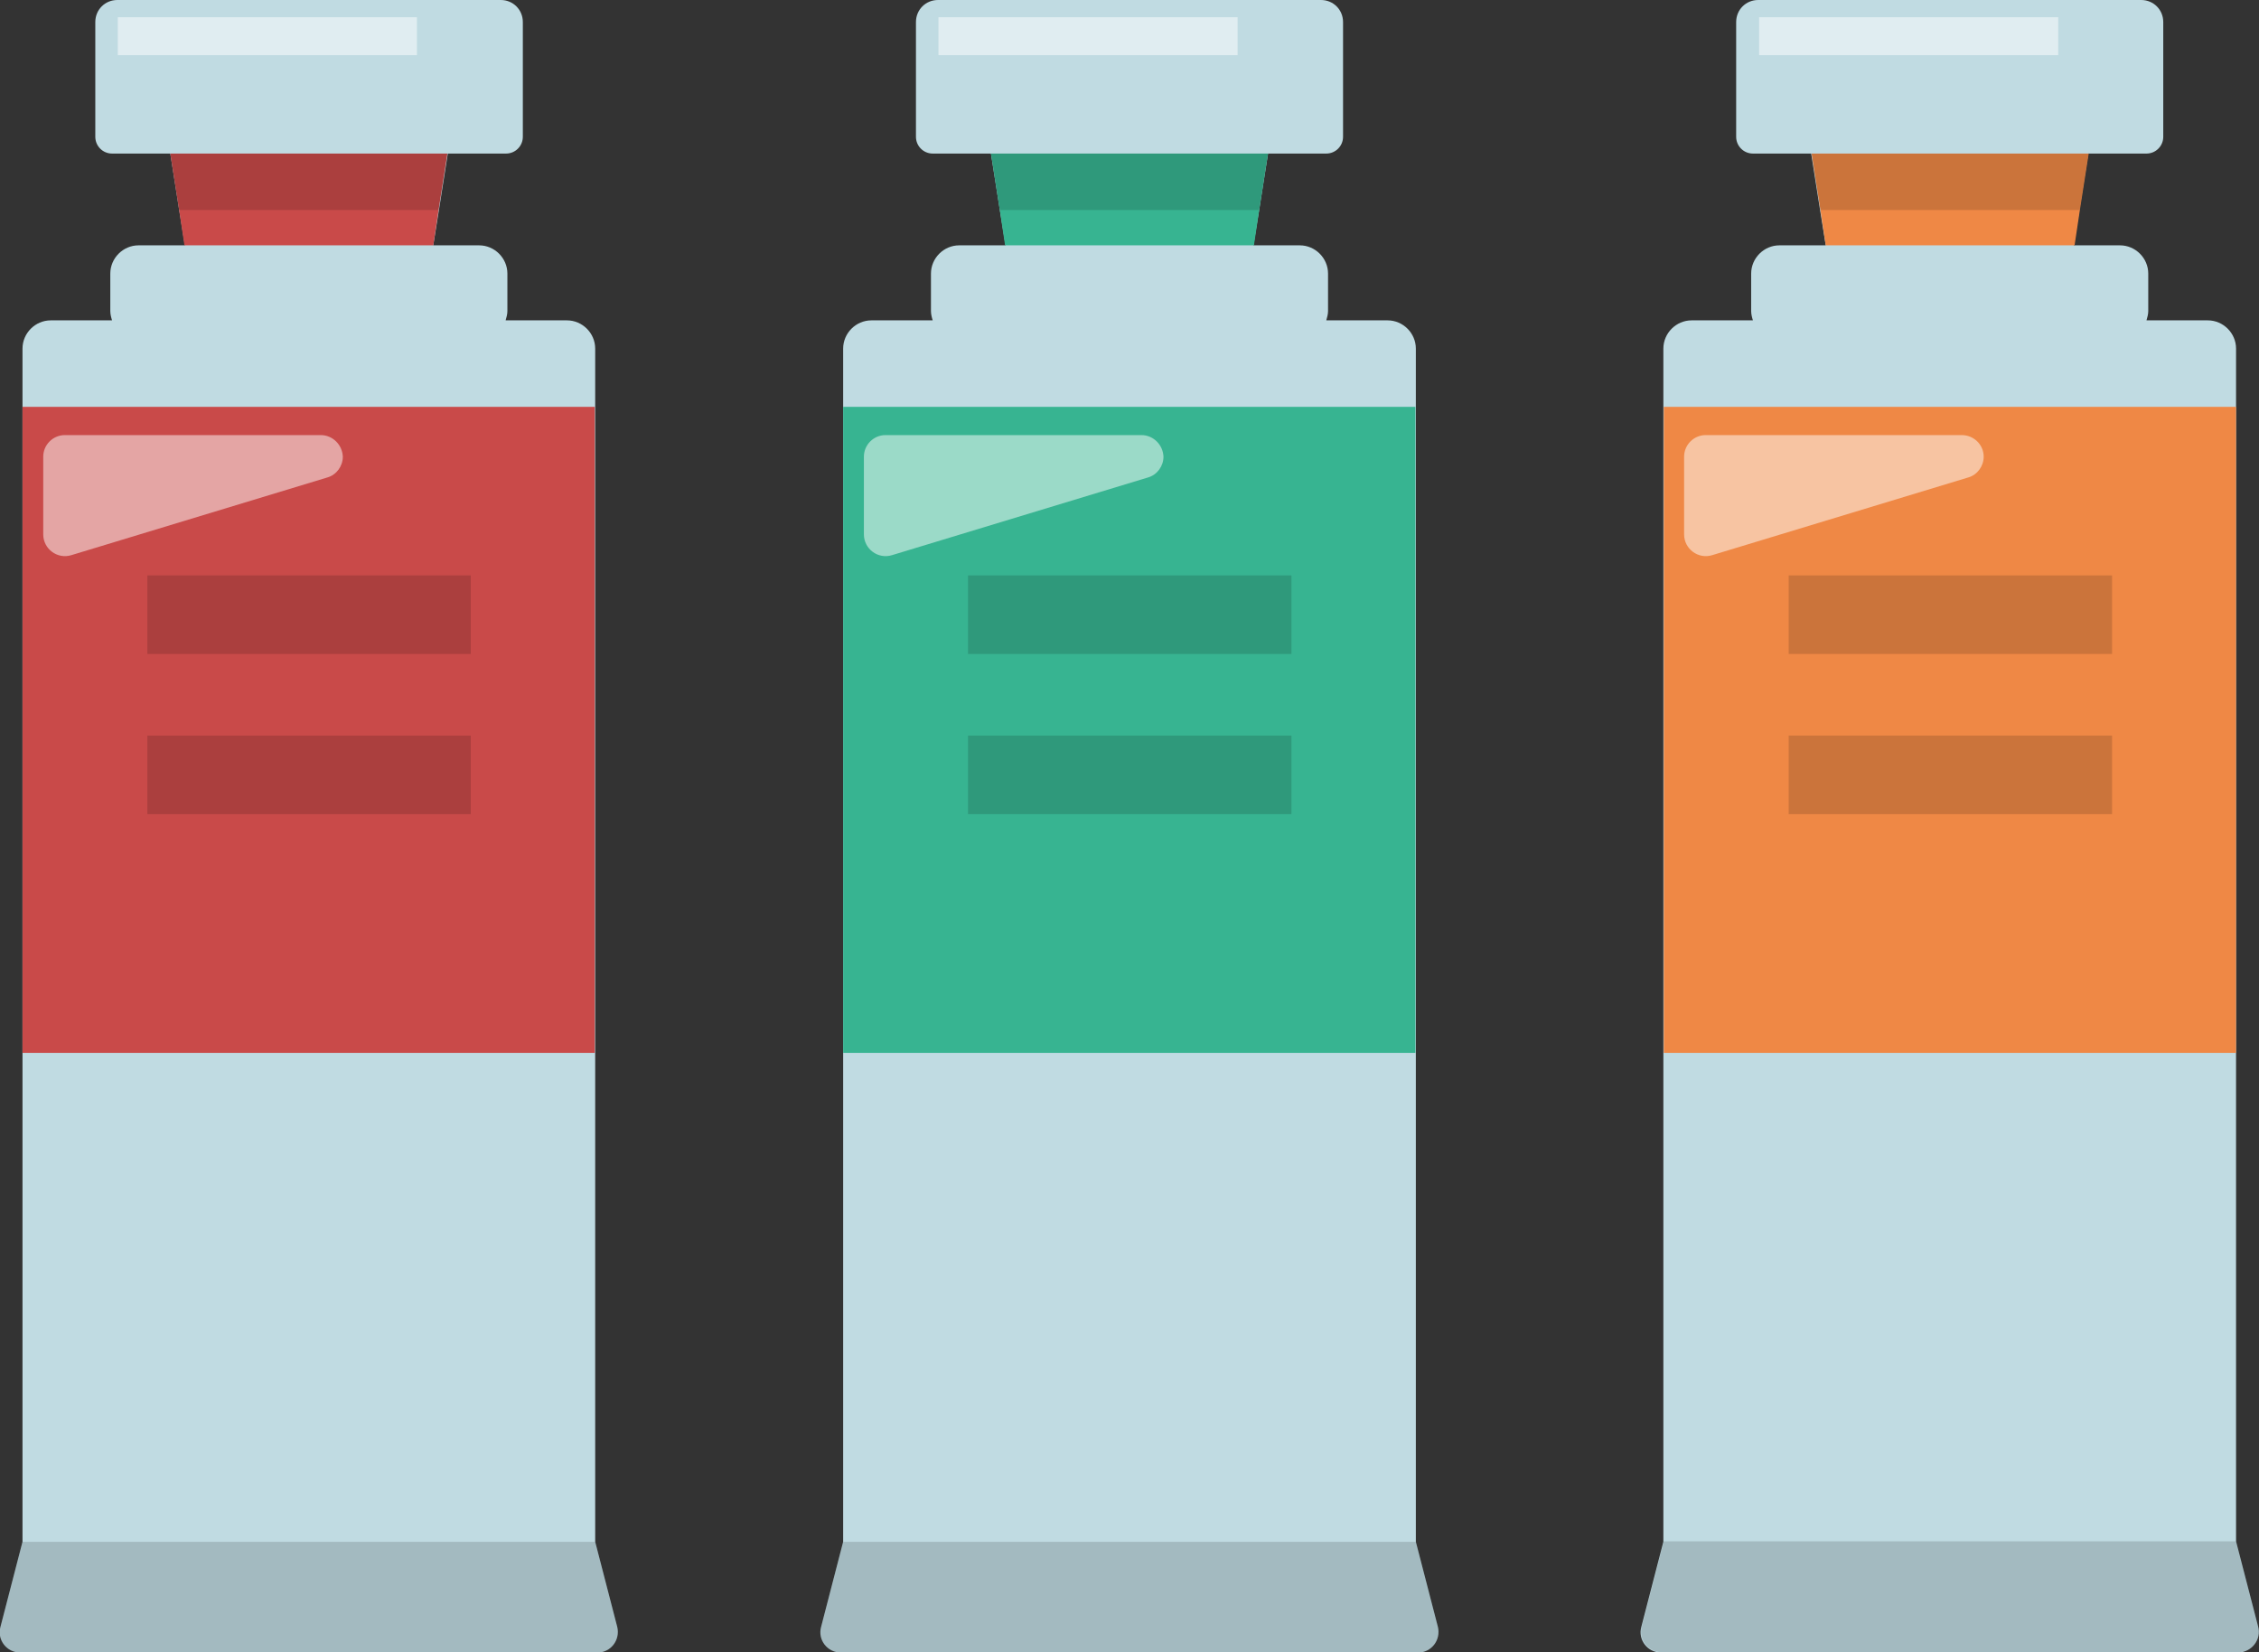
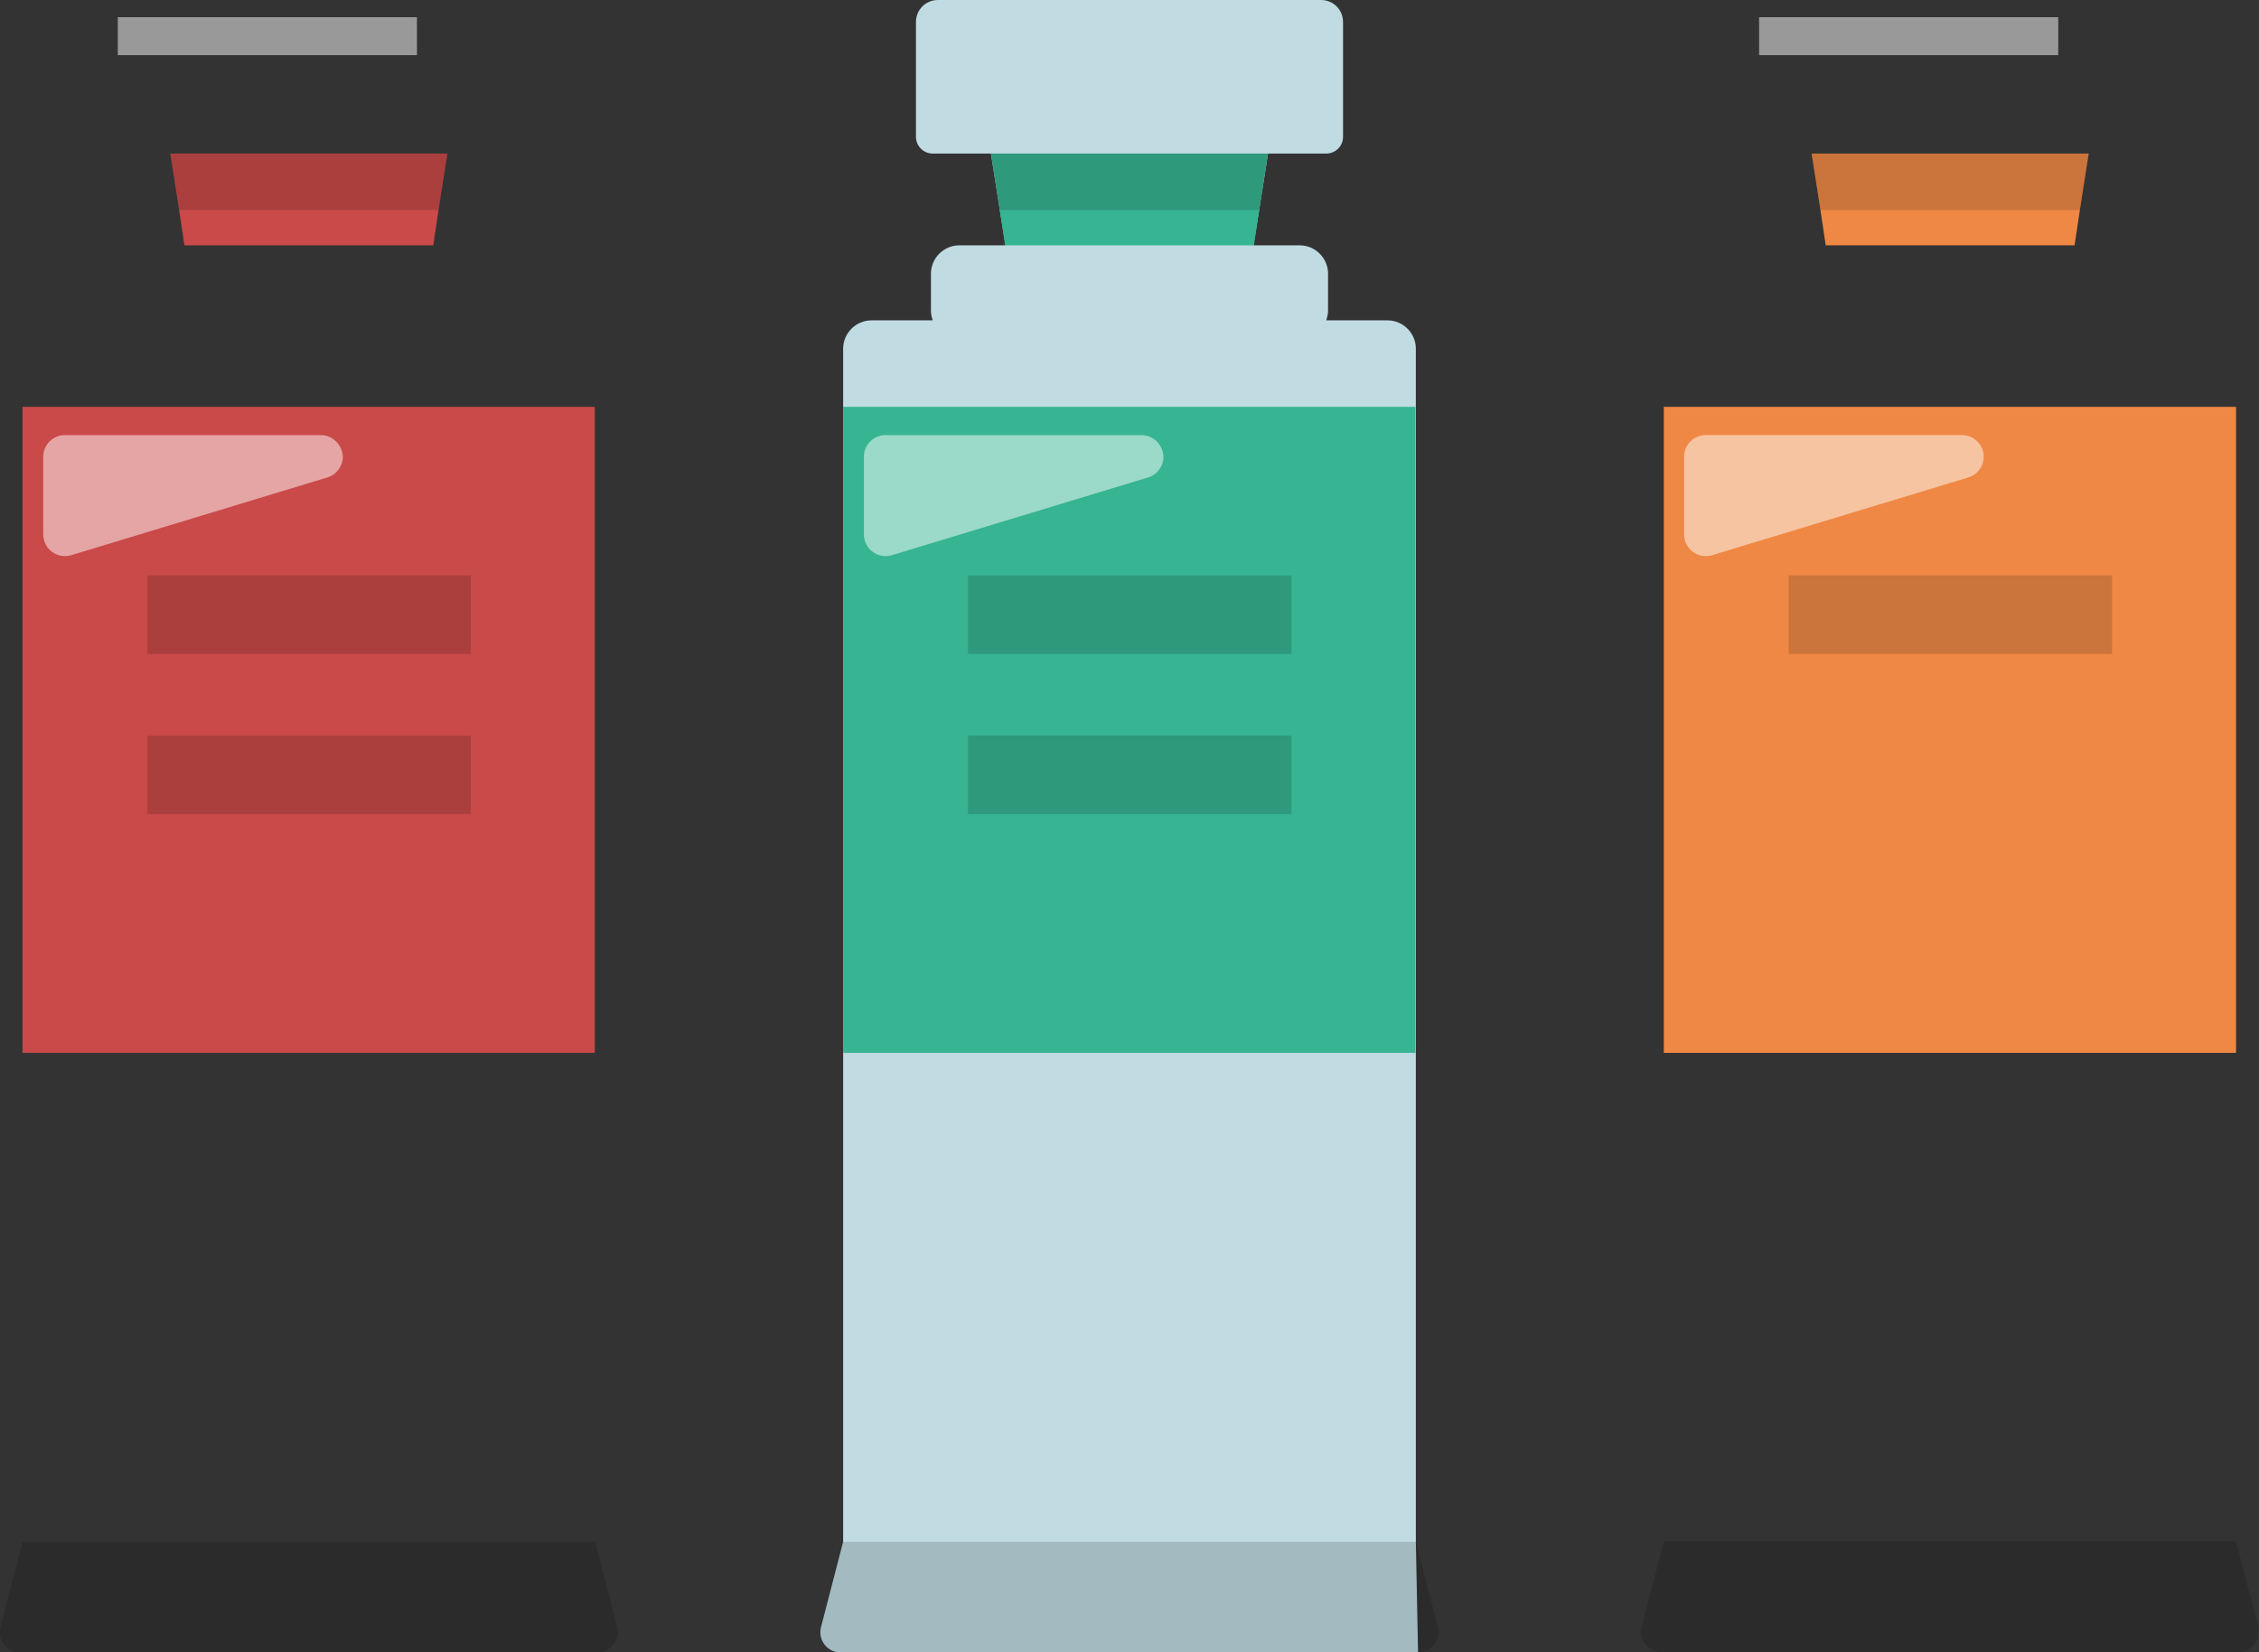
<svg xmlns="http://www.w3.org/2000/svg" version="1.1" id="_x36_" x="0px" y="0px" viewBox="0 0 512 374.4" style="enable-background:new 0 0 512 374.4;" xml:space="preserve">
  <rect x="0" y="0" width="512" height="374.4" fill="#333333" stroke="none" />
  <style type="text/css">
	.st0{fill:#C0DBE2;}
	.st1{fill:#C94A49;}
	.st2{fill:#37B491;}
	.st3{fill:#EF8845;}
	.st4{opacity:0.5;fill:#FFFFFF;}
	.st5{opacity:0.15;fill:#040000;}
</style>
  <g>
    <g>
-       <path class="st0" d="M134.9,349.4V238.6v-75.9V93.8v-1.6V79c0-3.5-2.9-6.4-6.4-6.4h-13.9c0.2-0.7,0.4-1.4,0.4-2.1V62    c0-3.5-2.9-6.4-6.4-6.4H98.2l1.3-8.1l2-12.7h13.2c2.1,0,3.8-1.7,3.8-3.8V5c0-2.8-2.2-5-5-5H26.6c-2.8,0-5,2.2-5,5v26    c0,2.1,1.7,3.8,3.8,3.8h13.2l2,12.7l1.3,8.1H31.4c-3.5,0-6.4,2.9-6.4,6.4v8.5c0,0.7,0.2,1.5,0.4,2.1H11.5c-3.5,0-6.4,2.9-6.4,6.4    v13.3v1.6v68.9v75.9v110.7l-5,19.3c-0.8,2.9,1.4,5.8,4.5,5.8h130.8c3,0,5.2-2.8,4.5-5.8L134.9,349.4z" />
-       <path class="st0" d="M320.9,349.4V238.6v-75.9V93.8v-1.6V79c0-3.5-2.9-6.4-6.4-6.4h-13.9c0.2-0.7,0.4-1.4,0.4-2.1V62    c0-3.5-2.9-6.4-6.4-6.4h-10.5l1.3-8.1l2-12.7h13.2c2.1,0,3.8-1.7,3.8-3.8V5c0-2.8-2.2-5-5-5h-86.8c-2.8,0-5,2.2-5,5v26    c0,2.1,1.7,3.8,3.8,3.8h13.2l2,12.7l1.3,8.1h-10.5c-3.5,0-6.4,2.9-6.4,6.4v8.5c0,0.7,0.2,1.5,0.4,2.1h-13.9    c-3.5,0-6.4,2.9-6.4,6.4v13.3v1.6v68.9v75.9v110.7l-5,19.3c-0.8,2.9,1.4,5.8,4.5,5.8h130.8c3,0,5.2-2.8,4.5-5.8L320.9,349.4z" />
-       <path class="st0" d="M511.8,368.6l-5-19.3V238.6v-75.9V93.8v-1.6V79c0-3.5-2.9-6.4-6.4-6.4h-13.9c0.2-0.7,0.4-1.4,0.4-2.1V62    c0-3.5-2.9-6.4-6.4-6.4h-10.5l1.3-8.1l2-12.7h13.2c2.1,0,3.8-1.7,3.8-3.8V5c0-2.8-2.2-5-5-5h-86.8c-2.8,0-5,2.2-5,5v26    c0,2.1,1.7,3.8,3.8,3.8h13.2l2,12.7l1.3,8.1h-10.5c-3.5,0-6.4,2.9-6.4,6.4v8.5c0,0.7,0.2,1.5,0.4,2.1h-13.9    c-3.5,0-6.4,2.9-6.4,6.4v13.3v1.6v68.9v75.9v110.7l-5,19.3c-0.8,2.9,1.4,5.8,4.5,5.8h130.8C510.4,374.4,512.6,371.5,511.8,368.6z" />
+       <path class="st0" d="M320.9,349.4V238.6v-75.9V93.8v-1.6V79c0-3.5-2.9-6.4-6.4-6.4h-13.9c0.2-0.7,0.4-1.4,0.4-2.1V62    c0-3.5-2.9-6.4-6.4-6.4h-10.5l1.3-8.1l2-12.7h13.2c2.1,0,3.8-1.7,3.8-3.8V5c0-2.8-2.2-5-5-5h-86.8c-2.8,0-5,2.2-5,5v26    c0,2.1,1.7,3.8,3.8,3.8h13.2l2,12.7l1.3,8.1h-10.5c-3.5,0-6.4,2.9-6.4,6.4v8.5c0,0.7,0.2,1.5,0.4,2.1h-13.9    c-3.5,0-6.4,2.9-6.4,6.4v13.3v1.6v68.9v75.9v110.7l-5,19.3c-0.8,2.9,1.4,5.8,4.5,5.8h130.8L320.9,349.4z" />
    </g>
    <g>
      <polygon class="st1" points="101.4,34.8 99.4,47.6 98.2,55.6 41.8,55.6 40.6,47.6 38.6,34.8   " />
      <rect x="5.1" y="92.2" class="st1" width="129.7" height="146.4" />
    </g>
    <g>
      <polygon class="st2" points="287.4,34.8 285.4,47.6 284.2,55.6 227.8,55.6 226.6,47.6 224.6,34.8   " />
      <rect x="191.1" y="92.2" class="st2" width="129.7" height="146.4" />
    </g>
    <g>
      <polygon class="st3" points="473.4,34.8 471.4,47.6 470.2,55.6 413.8,55.6 412.6,47.6 410.6,34.8   " />
      <rect x="377.1" y="92.2" class="st3" width="129.7" height="146.4" />
    </g>
    <g>
      <rect x="26.7" y="3.9" class="st4" width="67.8" height="8.6" />
      <path class="st4" d="M72.7,98.6h-58c-2.7,0-4.9,2.2-4.9,4.9v17.6c0,3.3,3.2,5.7,6.4,4.7l58-17.6c2.1-0.6,3.5-2.6,3.5-4.7    C77.6,100.8,75.4,98.6,72.7,98.6z" />
-       <rect x="212.7" y="3.9" class="st4" width="67.8" height="8.6" />
      <path class="st4" d="M258.7,98.6h-58c-2.7,0-4.9,2.2-4.9,4.9v17.6c0,3.3,3.2,5.7,6.4,4.7l58-17.6c2.1-0.6,3.5-2.6,3.5-4.7    C263.6,100.8,261.4,98.6,258.7,98.6z" />
      <rect x="398.7" y="3.9" class="st4" width="67.8" height="8.6" />
      <path class="st4" d="M444.6,98.6h-58c-2.7,0-4.9,2.2-4.9,4.9v17.6c0,3.3,3.2,5.7,6.4,4.7l58-17.6c2.1-0.6,3.5-2.6,3.5-4.7    C449.6,100.8,447.4,98.6,444.6,98.6z" />
    </g>
    <g>
      <path class="st5" d="M134.9,349.4H5.1l-5,19.3c-0.8,2.9,1.4,5.8,4.5,5.8h130.8c3,0,5.2-2.8,4.5-5.8L134.9,349.4z" />
      <rect x="33.4" y="130.4" class="st5" width="73.3" height="17.8" />
      <rect x="33.4" y="166.7" class="st5" width="73.3" height="17.8" />
      <polygon class="st5" points="99.4,47.6 101.4,34.8 38.6,34.8 40.6,47.6   " />
      <path class="st5" d="M320.9,349.4H191.1l-5,19.3c-0.8,2.9,1.4,5.8,4.5,5.8h130.8c3,0,5.2-2.8,4.5-5.8L320.9,349.4z" />
      <rect x="219.4" y="130.4" class="st5" width="73.3" height="17.8" />
      <rect x="219.4" y="166.7" class="st5" width="73.3" height="17.8" />
      <polygon class="st5" points="285.4,47.6 287.4,34.8 224.6,34.8 226.6,47.6   " />
      <path class="st5" d="M511.8,368.6l-5-19.3H377.1l-5,19.3c-0.8,2.9,1.4,5.8,4.5,5.8h130.8C510.4,374.4,512.6,371.5,511.8,368.6z" />
      <rect x="405.4" y="130.4" class="st5" width="73.3" height="17.8" />
-       <rect x="405.4" y="166.7" class="st5" width="73.3" height="17.8" />
      <polygon class="st5" points="471.4,47.6 473.4,34.8 410.6,34.8 412.6,47.6   " />
    </g>
  </g>
</svg>